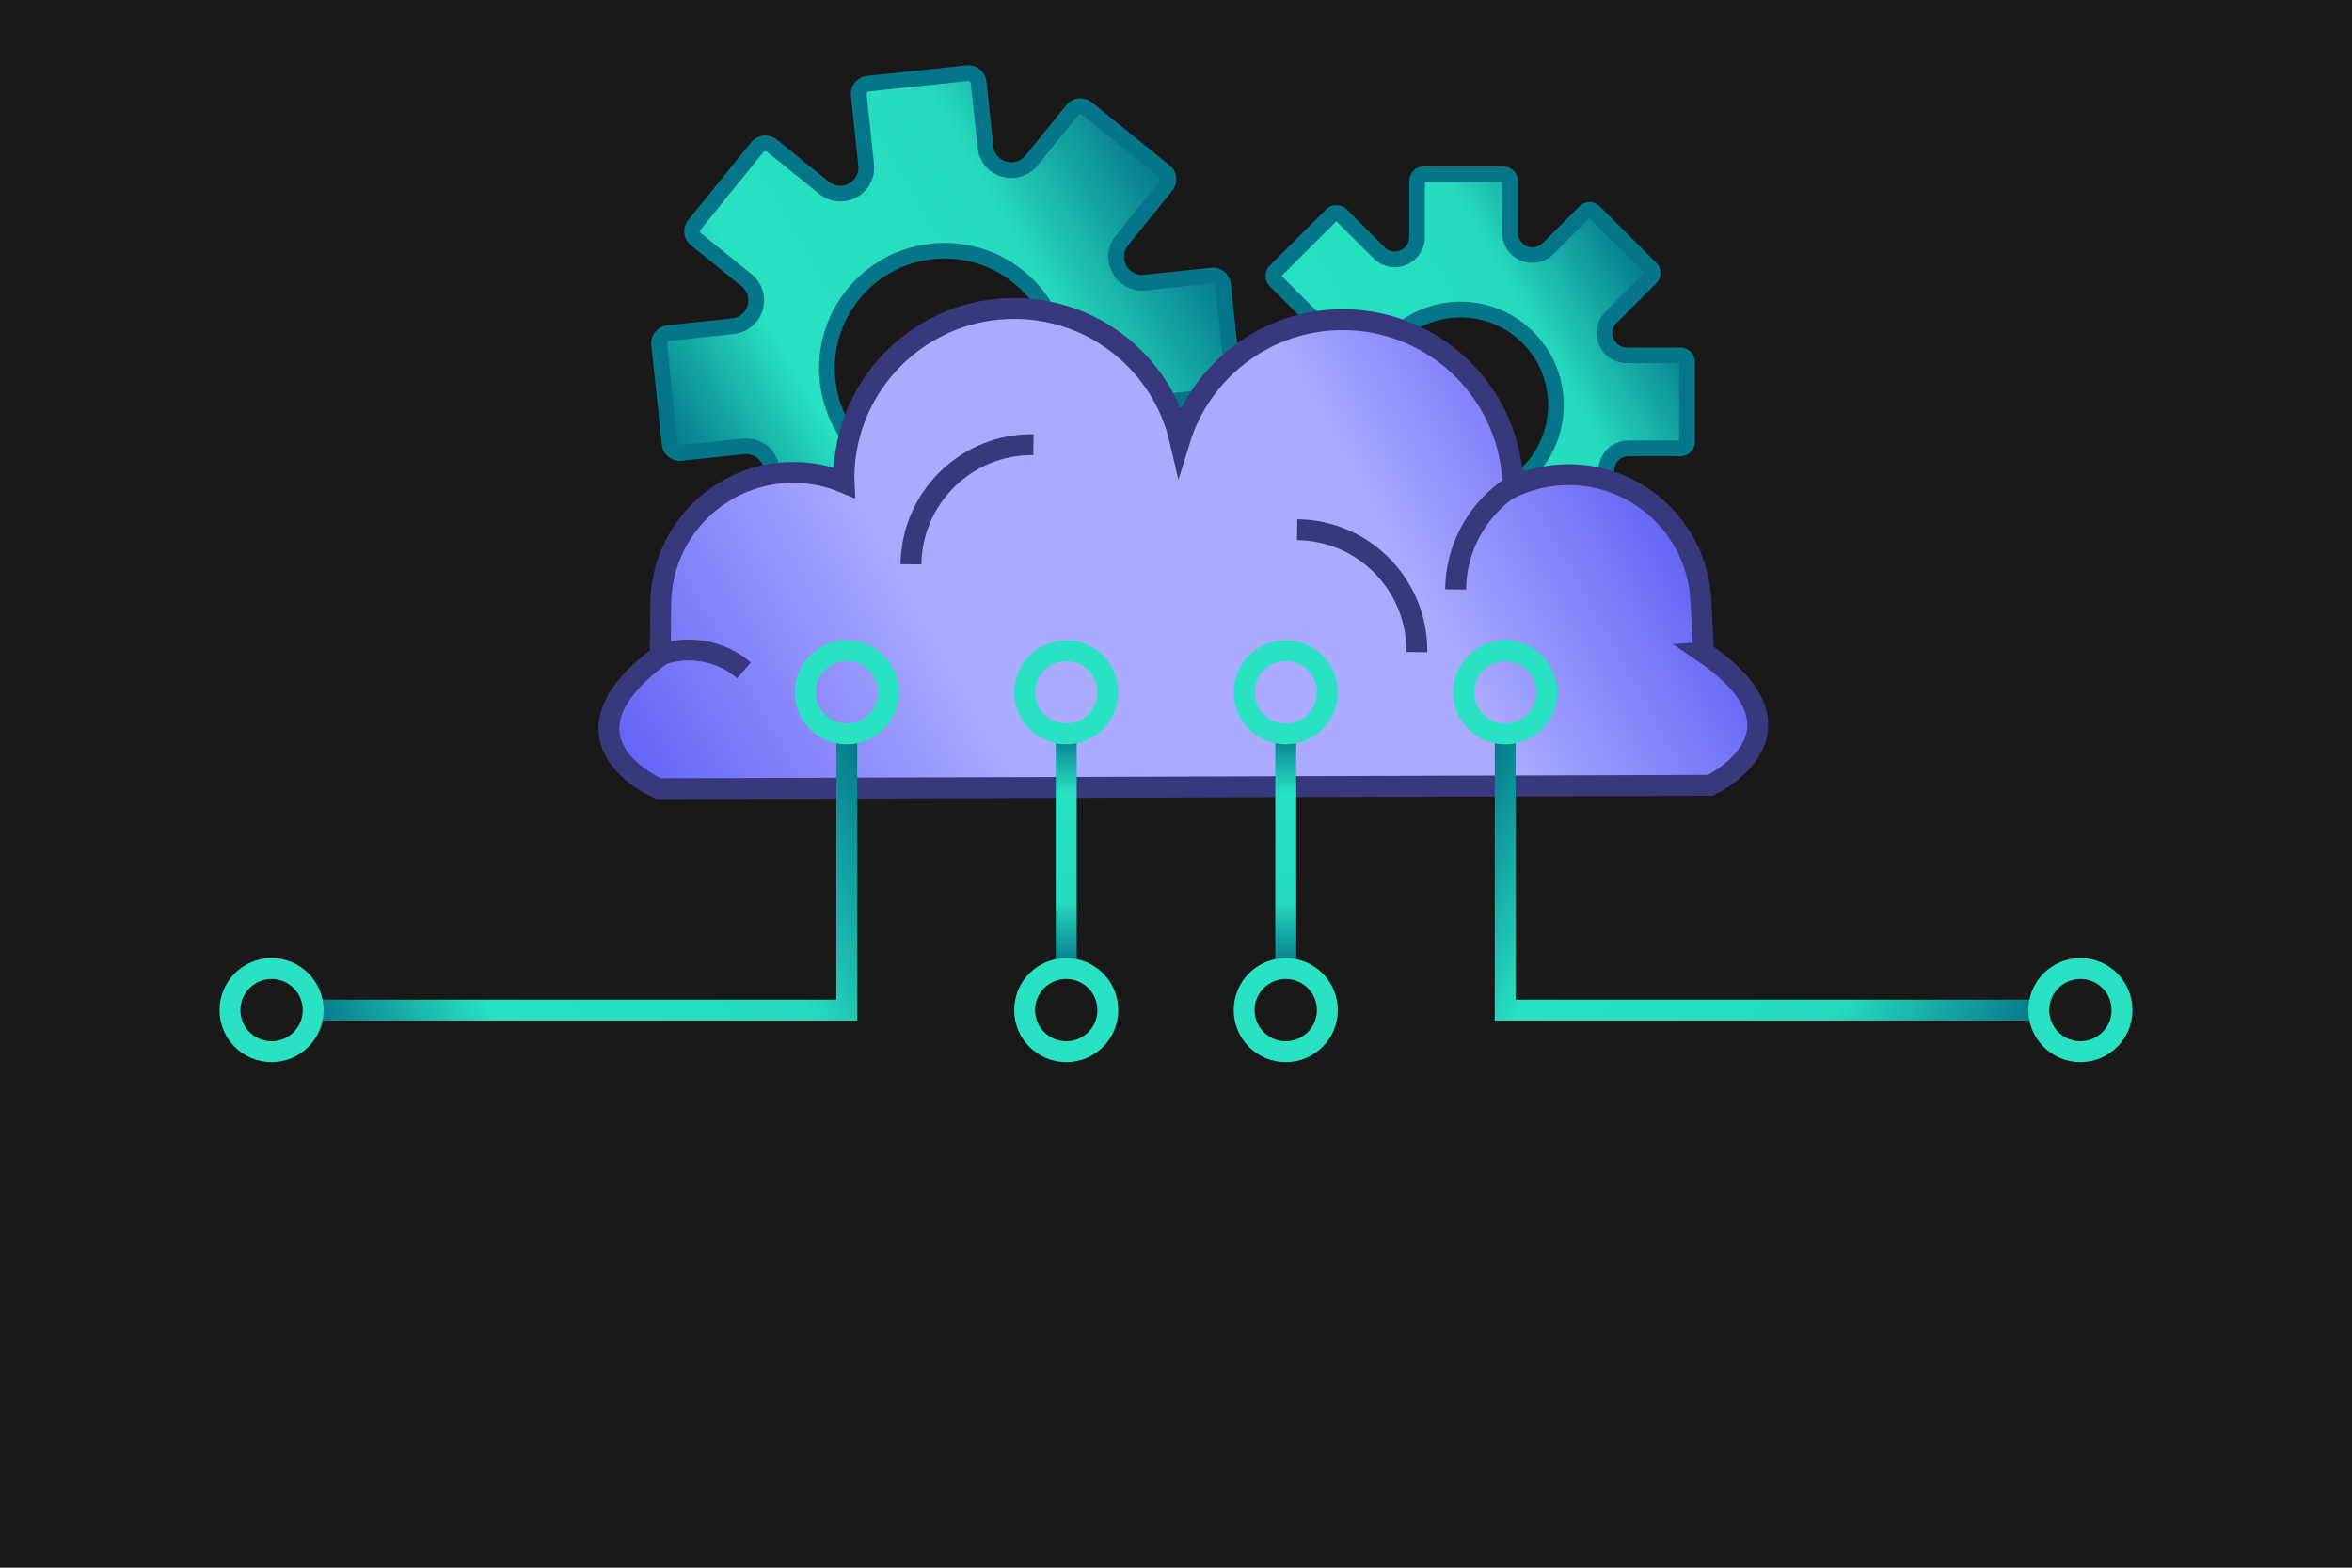
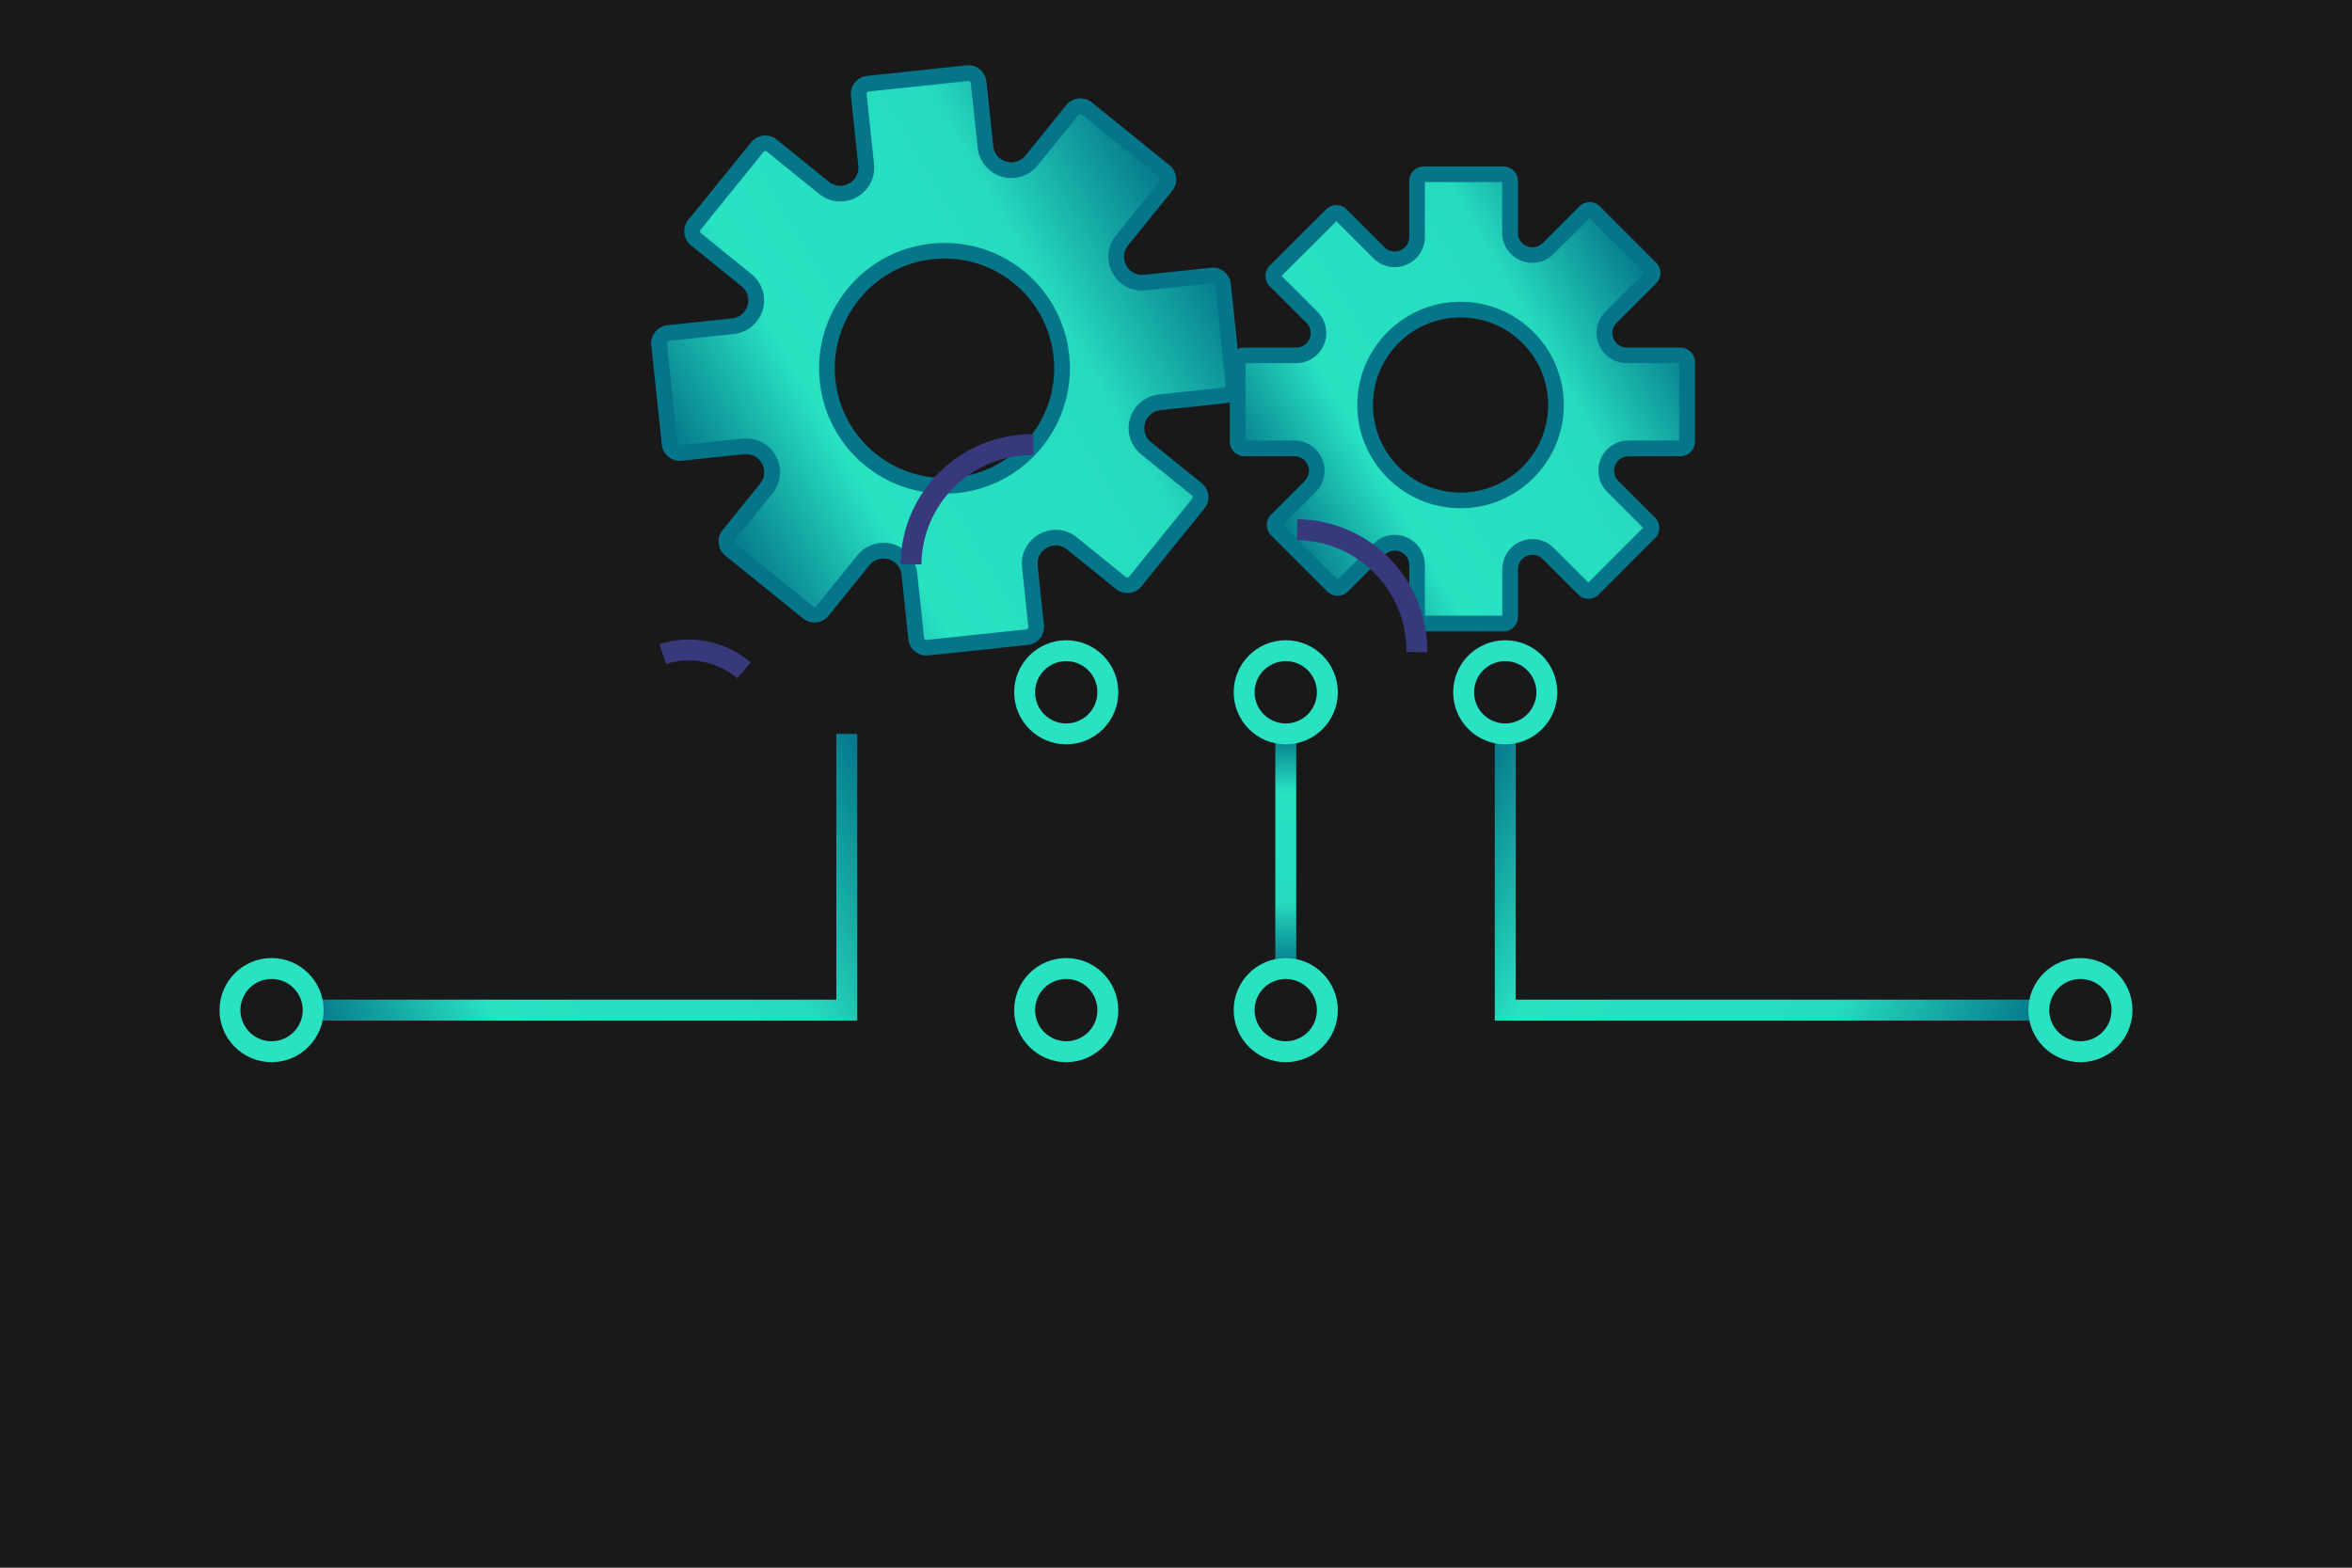
<svg xmlns="http://www.w3.org/2000/svg" xmlns:xlink="http://www.w3.org/1999/xlink" id="Livello_1" data-name="Livello 1" viewBox="0 0 450 300">
  <defs>
    <style>
      .cls-1 {
        fill: #05768a;
      }

      .cls-2 {
        fill: #19191a;
      }

      .cls-3 {
        fill: url(#Sfumatura_senza_nome_76);
      }

      .cls-3, .cls-4, .cls-5, .cls-6, .cls-7, .cls-8, .cls-9 {
        stroke-miterlimit: 10;
        stroke-width: 4px;
      }

      .cls-3, .cls-8 {
        stroke: #38387d;
      }

      .cls-4 {
        stroke: url(#Sfumatura_senza_nome_45);
      }

      .cls-4, .cls-5, .cls-6, .cls-7, .cls-8, .cls-9 {
        fill: none;
      }

      .cls-5 {
        stroke: url(#Sfumatura_senza_nome_50-3);
      }

      .cls-6 {
        stroke: url(#Sfumatura_senza_nome_50-4);
      }

      .cls-7 {
        stroke: url(#Sfumatura_senza_nome_45-2);
      }

      .cls-9 {
        stroke: #28e2c2;
      }

      .cls-10 {
        fill: url(#Sfumatura_senza_nome_50-2);
      }

      .cls-11 {
        fill: url(#Sfumatura_senza_nome_50);
      }
    </style>
    <linearGradient id="Sfumatura_senza_nome_50" data-name="Sfumatura senza nome 50" x1="317.91" y1="54.89" x2="242.48" y2="98.44" gradientUnits="userSpaceOnUse">
      <stop offset="0" stop-color="#05768a" />
      <stop offset=".29" stop-color="#26dabe" />
      <stop offset=".43" stop-color="#27dec0" />
      <stop offset=".74" stop-color="#28e2c2" />
      <stop offset="1" stop-color="#05768a" />
    </linearGradient>
    <linearGradient id="Sfumatura_senza_nome_50-2" data-name="Sfumatura senza nome 50" x1="228.47" y1="42.32" x2="134.6" y2="96.52" xlink:href="#Sfumatura_senza_nome_50" />
    <linearGradient id="Sfumatura_senza_nome_76" data-name="Sfumatura senza nome 76" x1="135.03" y1="174.38" x2="306.44" y2="75.41" gradientTransform="translate(1.22 -2.58) rotate(.65)" gradientUnits="userSpaceOnUse">
      <stop offset="0" stop-color="#6363f6" />
      <stop offset=".33" stop-color="#aaf" />
      <stop offset=".35" stop-color="#aaf" />
      <stop offset=".75" stop-color="#aaf" />
      <stop offset="1" stop-color="#6363f6" />
    </linearGradient>
    <linearGradient id="Sfumatura_senza_nome_45" data-name="Sfumatura senza nome 45" x1="204" y1="185.33" x2="204" y2="140.44" gradientUnits="userSpaceOnUse">
      <stop offset="0" stop-color="#05768a" />
      <stop offset=".28" stop-color="#26dabe" />
      <stop offset=".43" stop-color="#27dec0" />
      <stop offset=".75" stop-color="#28e2c2" />
      <stop offset="1" stop-color="#05768a" />
    </linearGradient>
    <linearGradient id="Sfumatura_senza_nome_45-2" data-name="Sfumatura senza nome 45" x1="246" x2="246" xlink:href="#Sfumatura_senza_nome_45" />
    <linearGradient id="Sfumatura_senza_nome_50-3" data-name="Sfumatura senza nome 50" x1="173.89" y1="157.55" x2="72.07" y2="216.33" xlink:href="#Sfumatura_senza_nome_50" />
    <linearGradient id="Sfumatura_senza_nome_50-4" data-name="Sfumatura senza nome 50" x1="377.93" y1="216.33" x2="276.11" y2="157.55" xlink:href="#Sfumatura_senza_nome_50" />
  </defs>
  <rect class="cls-2" width="450" height="300" />
  <g>
    <path class="cls-11" d="m272.37,119.33c-.7,0-1.27-.57-1.27-1.27v-9.92c0-2.36-1.92-4.28-4.29-4.28-1.12,0-2.19.45-3,1.26l-7.02,7.02c-.24.24-.56.37-.9.37s-.66-.13-.9-.37l-10.79-10.79c-.5-.5-.5-1.3,0-1.8l6.45-6.45c1.25-1.24,1.6-3.03.93-4.65s-2.19-2.64-3.95-2.64h-9.59c-.7,0-1.27-.57-1.27-1.27v-15.26c0-.7.57-1.27,1.27-1.27h9.92c1.76,0,3.27-1.01,3.95-2.64s.32-3.41-.93-4.65l-7.02-7.02c-.24-.24-.37-.56-.37-.9s.13-.66.37-.9l10.79-10.78c.24-.24.56-.37.9-.37s.66.13.9.37l7.25,7.25c.81.81,1.88,1.26,3,1.26,2.37,0,4.29-1.92,4.29-4.28v-10.73c0-.7.57-1.27,1.27-1.27h15.26c.7,0,1.27.57,1.27,1.27v9.92c0,1.2.47,2.31,1.34,3.11.79.74,1.87,1.17,2.95,1.17s2.19-.45,3-1.26l7.02-7.02c.24-.24.56-.37.9-.37s.66.13.9.37l10.79,10.79c.5.5.5,1.3,0,1.8l-7.58,7.58c-1.25,1.24-1.6,3.03-.93,4.65.67,1.63,2.19,2.64,3.95,2.64h10.26c.7,0,1.27.57,1.27,1.27v15.26c0,.7-.57,1.27-1.27,1.27h-9.92c-1.76,0-3.27,1.01-3.95,2.64s-.32,3.41.93,4.65l7.02,7.02c.5.5.5,1.3,0,1.8l-10.79,10.79c-.24.24-.56.37-.9.37s-.66-.13-.9-.37l-6.79-6.79c-.81-.81-1.88-1.26-3-1.26-2.37,0-4.29,1.92-4.29,4.28v9.12c0,.7-.57,1.27-1.27,1.27h-15.26Zm7.05-60.1c-10.07,0-18.26,8.19-18.26,18.26s8.19,18.26,18.26,18.26,18.26-8.19,18.26-18.26-8.19-18.26-18.26-18.26Z" />
    <path class="cls-1" d="m287.4,34.84v9.69c0,3.19,2.6,5.78,5.79,5.78,1.52,0,2.97-.6,4.06-1.7l6.86-6.86,10.47,10.47-7.42,7.42c-1.66,1.66-2.15,4.12-1.25,6.29s2.99,3.56,5.33,3.56h10.03v14.8h-9.69c-2.34,0-4.44,1.4-5.33,3.56s-.41,4.63,1.25,6.29l6.86,6.86-10.47,10.47-6.62-6.62c-1.09-1.09-2.54-1.7-4.06-1.7-3.19,0-5.79,2.59-5.79,5.78v8.89h-14.8v-9.69c0-3.19-2.6-5.78-5.79-5.78-1.52,0-2.97.6-4.06,1.7l-6.86,6.86-10.47-10.47,6.29-6.29c1.66-1.66,2.15-4.12,1.25-6.29-.9-2.16-2.99-3.56-5.33-3.56h-9.36v-14.8h9.69c2.34,0,4.44-1.4,5.33-3.56.9-2.16.41-4.63-1.25-6.29l-6.85-6.85,10.47-10.46,7.09,7.09c1.09,1.09,2.54,1.7,4.06,1.7,3.19,0,5.79-2.59,5.79-5.78v-10.5h14.8m-7.98,62.41c10.89,0,19.76-8.86,19.76-19.76s-8.86-19.76-19.76-19.76-19.76,8.86-19.76,19.76,8.86,19.76,19.76,19.76m8.21-65.41h-15.26c-1.53,0-2.77,1.24-2.77,2.77v10.73c0,1.67-1.37,2.78-2.79,2.78-.68,0-1.37-.25-1.94-.82l-7.25-7.25c-.54-.54-1.25-.81-1.96-.81-.71,0-1.42.27-1.96.81l-10.79,10.78c-1.08,1.08-1.08,2.84,0,3.92l7.02,7.02c1.75,1.75.51,4.73-1.96,4.73h-9.92c-1.53,0-2.77,1.24-2.77,2.77v15.26c0,1.53,1.24,2.77,2.77,2.77h9.59c2.47,0,3.7,2.98,1.96,4.73l-6.45,6.45c-1.08,1.08-1.08,2.84,0,3.92l10.79,10.79c.54.54,1.25.81,1.96.81s1.42-.27,1.96-.81l7.02-7.02c.56-.56,1.26-.82,1.94-.82,1.42,0,2.79,1.11,2.79,2.78v9.92c0,1.53,1.24,2.77,2.77,2.77h15.26c1.53,0,2.77-1.24,2.77-2.77v-9.12c0-1.67,1.37-2.78,2.79-2.78.68,0,1.37.25,1.94.82l6.79,6.79c.54.54,1.25.81,1.96.81s1.42-.27,1.96-.81l10.79-10.79c1.08-1.08,1.08-2.84,0-3.92l-7.02-7.02c-1.75-1.75-.51-4.73,1.96-4.73h9.92c1.53,0,2.77-1.24,2.77-2.77v-15.26c0-1.53-1.24-2.77-2.77-2.77h-10.26c-2.47,0-3.7-2.98-1.96-4.73l7.58-7.58c1.08-1.08,1.08-2.84,0-3.92l-10.79-10.79c-.54-.54-1.25-.81-1.96-.81s-1.42.27-1.96.81l-7.02,7.02c-.56.56-1.26.82-1.94.82-1.42,0-2.79-1.11-2.79-2.78v-9.92c0-1.53-1.24-2.77-2.77-2.77h0Zm-8.21,62.41c-9.25,0-16.76-7.5-16.76-16.76s7.5-16.76,16.76-16.76,16.76,7.5,16.76,16.76-7.5,16.76-16.76,16.76h0Z" />
  </g>
  <g>
    <path class="cls-10" d="m177.25,123.91c-1.01,0-1.85-.76-1.96-1.76l-1.31-12.36c-.27-2.54-2.4-4.45-4.97-4.45-1.49,0-2.89.67-3.84,1.85l-7.82,9.67c-.38.47-.94.73-1.54.73-.45,0-.88-.15-1.24-.44l-14.87-12.03c-.85-.68-.98-1.93-.29-2.77l7.19-8.89c1.22-1.5,1.46-3.52.62-5.26-.83-1.75-2.55-2.84-4.46-2.84-.18,0-.36,0-.55.03l-11.94,1.26c-.07,0-.14.01-.21.01-1.01,0-1.85-.76-1.96-1.76l-2.01-19.02c-.11-1.08.67-2.05,1.75-2.17l12.36-1.31c2.04-.22,3.66-1.57,4.25-3.53.58-1.97-.05-3.99-1.64-5.27l-9.67-7.82c-.41-.33-.67-.8-.72-1.33s.1-1.04.43-1.45l12.03-14.86c.38-.46.94-.73,1.53-.73.45,0,.88.15,1.24.44l9.99,8.08c.9.73,1.98,1.12,3.11,1.12,1.42,0,2.78-.61,3.74-1.67.94-1.05,1.38-2.41,1.23-3.83l-1.41-13.37c-.11-1.08.67-2.05,1.75-2.17l19.02-2.01c.07,0,.14-.01.21-.01,1.01,0,1.85.76,1.96,1.76l1.31,12.36c.27,2.54,2.4,4.45,4.97,4.45,1.49,0,2.89-.67,3.84-1.85l7.82-9.67c.38-.47.94-.73,1.54-.73.45,0,.88.15,1.24.44l14.87,12.03c.85.68.98,1.93.29,2.77l-8.45,10.45c-1.22,1.5-1.46,3.52-.62,5.26.83,1.75,2.55,2.84,4.46,2.84.18,0,.36,0,.55-.03l12.78-1.35c.07,0,.14-.01.21-.01,1.01,0,1.85.76,1.96,1.76l2.01,19.01c.05.52-.1,1.04-.43,1.45-.33.41-.8.67-1.33.72l-12.36,1.31c-2.04.22-3.66,1.57-4.25,3.53-.58,1.97.05,3.99,1.64,5.27l9.67,7.82c.84.68.98,1.93.29,2.77l-12.03,14.87c-.38.47-.94.73-1.53.73h0c-.46,0-.88-.15-1.24-.44l-9.35-7.56c-.9-.73-1.98-1.12-3.11-1.12-1.42,0-2.78.61-3.74,1.67-.94,1.05-1.38,2.41-1.23,3.83l1.2,11.37c.11,1.08-.67,2.05-1.75,2.17l-19.02,2.01c-.07,0-.14.01-.21.01Zm3.47-75.95c-.79,0-1.6.04-2.39.13-5.98.63-11.35,3.55-15.13,8.23-3.78,4.67-5.51,10.54-4.88,16.51,1.21,11.48,10.82,20.13,22.35,20.13.79,0,1.6-.04,2.39-.13,5.98-.63,11.35-3.55,15.13-8.23,3.78-4.67,5.51-10.54,4.88-16.51-1.21-11.48-10.82-20.13-22.35-20.13Z" />
    <path class="cls-1" d="m185.28,15.49c.21,0,.44.16.46.42l1.31,12.36c.35,3.3,3.13,5.8,6.46,5.8,1.95,0,3.77-.88,5.01-2.41l7.82-9.67c.12-.15.28-.18.37-.18.11,0,.21.04.29.11l14.87,12.03c.13.1.16.23.17.32,0,.09,0,.22-.1.35l-8.45,10.45c-1.58,1.96-1.89,4.58-.81,6.85,1.09,2.28,3.32,3.69,5.82,3.69.23,0,.47-.01.71-.04l12.78-1.35s.04,0,.05,0c.21,0,.44.16.46.42l2.01,19.02c.02.16-.05.28-.1.35-.06.07-.16.16-.32.17l-12.36,1.31c-2.61.28-4.78,2.08-5.53,4.6-.74,2.52.09,5.21,2.14,6.87l9.67,7.82c.13.1.16.23.17.32,0,.09,0,.22-.1.35l-12.03,14.87c-.12.15-.28.18-.37.18-.11,0-.21-.04-.29-.1l-9.35-7.56c-1.17-.95-2.57-1.45-4.05-1.45-1.84,0-3.61.79-4.85,2.17-1.23,1.37-1.8,3.14-1.6,4.99l1.2,11.37c.02.16-.05.28-.1.35-.06.07-.16.16-.32.17l-19.01,2.01s-.04,0-.05,0c-.21,0-.44-.16-.46-.42l-1.31-12.36c-.35-3.3-3.13-5.8-6.46-5.8-1.95,0-3.77.88-5.01,2.41l-7.82,9.67c-.12.15-.28.18-.37.18-.11,0-.21-.04-.29-.11l-14.87-12.03c-.13-.1-.16-.23-.17-.32,0-.09,0-.22.1-.35l7.19-8.89c1.58-1.96,1.89-4.58.81-6.85-1.09-2.28-3.32-3.69-5.82-3.69-.23,0-.47.01-.71.04l-11.94,1.26s-.04,0-.05,0c-.21,0-.44-.16-.46-.42l-2.01-19.02c-.03-.26.16-.49.42-.52l12.36-1.31c2.61-.28,4.78-2.08,5.53-4.6.74-2.52-.09-5.21-2.14-6.87l-9.67-7.82c-.13-.1-.16-.23-.17-.32,0-.09,0-.22.1-.35l12.03-14.86c.12-.15.28-.18.37-.18.11,0,.21.04.29.11l9.99,8.08c1.17.95,2.57,1.45,4.05,1.45,1.84,0,3.61-.79,4.85-2.17,1.23-1.37,1.8-3.14,1.6-4.99l-1.41-13.37c-.03-.26.16-.49.42-.52l19.01-2.01s.04,0,.05,0m-4.61,78.98c.85,0,1.7-.05,2.55-.13,13.16-1.39,22.73-13.23,21.34-26.39-1.29-12.24-11.54-21.48-23.84-21.47-.85,0-1.7.05-2.55.13-6.37.67-12.1,3.79-16.13,8.77-4.03,4.98-5.88,11.24-5.21,17.61,1.29,12.24,11.54,21.47,23.84,21.47m4.61-81.98c-.12,0-.25,0-.37.02l-19.02,2.01c-1.91.2-3.29,1.91-3.09,3.82l1.41,13.37c.23,2.22-1.55,3.85-3.47,3.85-.74,0-1.5-.24-2.16-.78l-9.99-8.08c-.64-.52-1.41-.77-2.18-.77-1.01,0-2.01.44-2.7,1.29l-12.03,14.86c-1.21,1.49-.98,3.68.52,4.88l9.67,7.82c2.4,1.94,1.26,5.83-1.82,6.15l-12.36,1.31c-1.91.2-3.29,1.91-3.09,3.82l2.01,19.02c.19,1.78,1.69,3.11,3.45,3.11.12,0,.25,0,.37-.02l11.94-1.26c.13-.01.26-.02.39-.02,2.84,0,4.53,3.36,2.67,5.66l-7.19,8.89c-1.21,1.49-.97,3.68.52,4.88l14.87,12.03c.64.52,1.41.77,2.18.77,1.01,0,2.02-.44,2.7-1.29l7.82-9.67c.72-.89,1.7-1.29,2.67-1.29,1.66,0,3.27,1.17,3.48,3.11l1.31,12.36c.19,1.78,1.69,3.11,3.45,3.11.12,0,.25,0,.37-.02l19.02-2.01c1.91-.2,3.29-1.91,3.09-3.82l-1.2-11.37c-.23-2.22,1.55-3.85,3.47-3.85.74,0,1.5.24,2.16.78l9.35,7.56c.64.52,1.41.77,2.18.77,1.01,0,2.02-.44,2.7-1.29l12.03-14.87c1.21-1.49.97-3.68-.52-4.88l-9.67-7.82c-2.4-1.94-1.26-5.83,1.82-6.15l12.36-1.31c1.91-.2,3.29-1.91,3.09-3.82l-2.01-19.02c-.19-1.78-1.69-3.11-3.45-3.11-.12,0-.25,0-.37.02l-12.78,1.35c-.13.01-.26.02-.39.02-2.84,0-4.53-3.36-2.67-5.66l8.45-10.45c1.21-1.49.97-3.68-.52-4.88l-14.87-12.03c-.64-.52-1.41-.77-2.18-.77-1.01,0-2.02.44-2.7,1.29l-7.82,9.67c-.72.89-1.7,1.29-2.67,1.29-1.66,0-3.27-1.17-3.48-3.11l-1.31-12.36c-.19-1.78-1.69-3.11-3.45-3.11h0Zm-4.61,78.98c-10.61,0-19.71-8.01-20.85-18.79-1.22-11.53,7.14-21.87,18.67-23.09.75-.08,1.5-.12,2.23-.12,10.61,0,19.71,8.01,20.85,18.79,1.22,11.53-7.14,21.87-18.67,23.09-.75.08-1.5.12-2.23.12h0Z" />
  </g>
  <g>
-     <path class="cls-3" d="m325.93,124.85c22.55,15.38,1.32,25.43,1.32,25.43l-201.23.65s-21.62-9.18.29-25.46l.11-10.01c.16-13.99,11.64-25.21,25.63-25.05,3.34.04,6.52.73,9.42,1.93-.02-.36-.02-.74-.02-1.1.21-18,14.95-32.41,32.95-32.21,15.3.17,28.01,10.86,31.34,25.12,3.92-12.68,15.44-22.2,29.47-22.93,17.97-.92,33.29,12.88,34.23,30.86.02.36.04.72.05,1.09,2.85-1.31,5.99-2.12,9.31-2.3,13.98-.72,25.89,10.01,26.62,23.99l.52,9.99Z" />
    <path class="cls-8" d="m174.29,107.99c.15-12.8,10.63-23.05,23.43-22.9" />
    <path class="cls-8" d="m126.81,125.18c5.3-1.76,11.3-.54,15.53,3.1" />
    <path class="cls-8" d="m248.18,101.36c12.8.15,23.05,10.63,22.9,23.43" />
-     <path class="cls-8" d="m292.23,91.44c-8.02,3.78-13.62,11.89-13.73,21.36" />
  </g>
-   <line class="cls-4" x1="204" y1="140.44" x2="204" y2="185.33" />
  <line class="cls-7" x1="246" y1="140.44" x2="246" y2="185.33" />
  <polyline class="cls-5" points="162.01 140.44 162.01 193.3 59.93 193.3" />
  <polyline class="cls-6" points="287.99 140.44 287.99 193.3 390.07 193.3" />
  <circle class="cls-9" cx="287.99" cy="132.48" r="7.96" />
  <circle class="cls-9" cx="398.04" cy="193.3" r="7.96" />
  <circle class="cls-9" cx="246" cy="132.48" r="7.96" />
  <circle class="cls-9" cx="204" cy="132.48" r="7.96" />
  <circle class="cls-9" cx="246" cy="193.3" r="7.96" />
  <circle class="cls-9" cx="204" cy="193.3" r="7.96" />
-   <circle class="cls-9" cx="162.01" cy="132.48" r="7.96" />
  <circle class="cls-9" cx="51.96" cy="193.3" r="7.96" />
</svg>